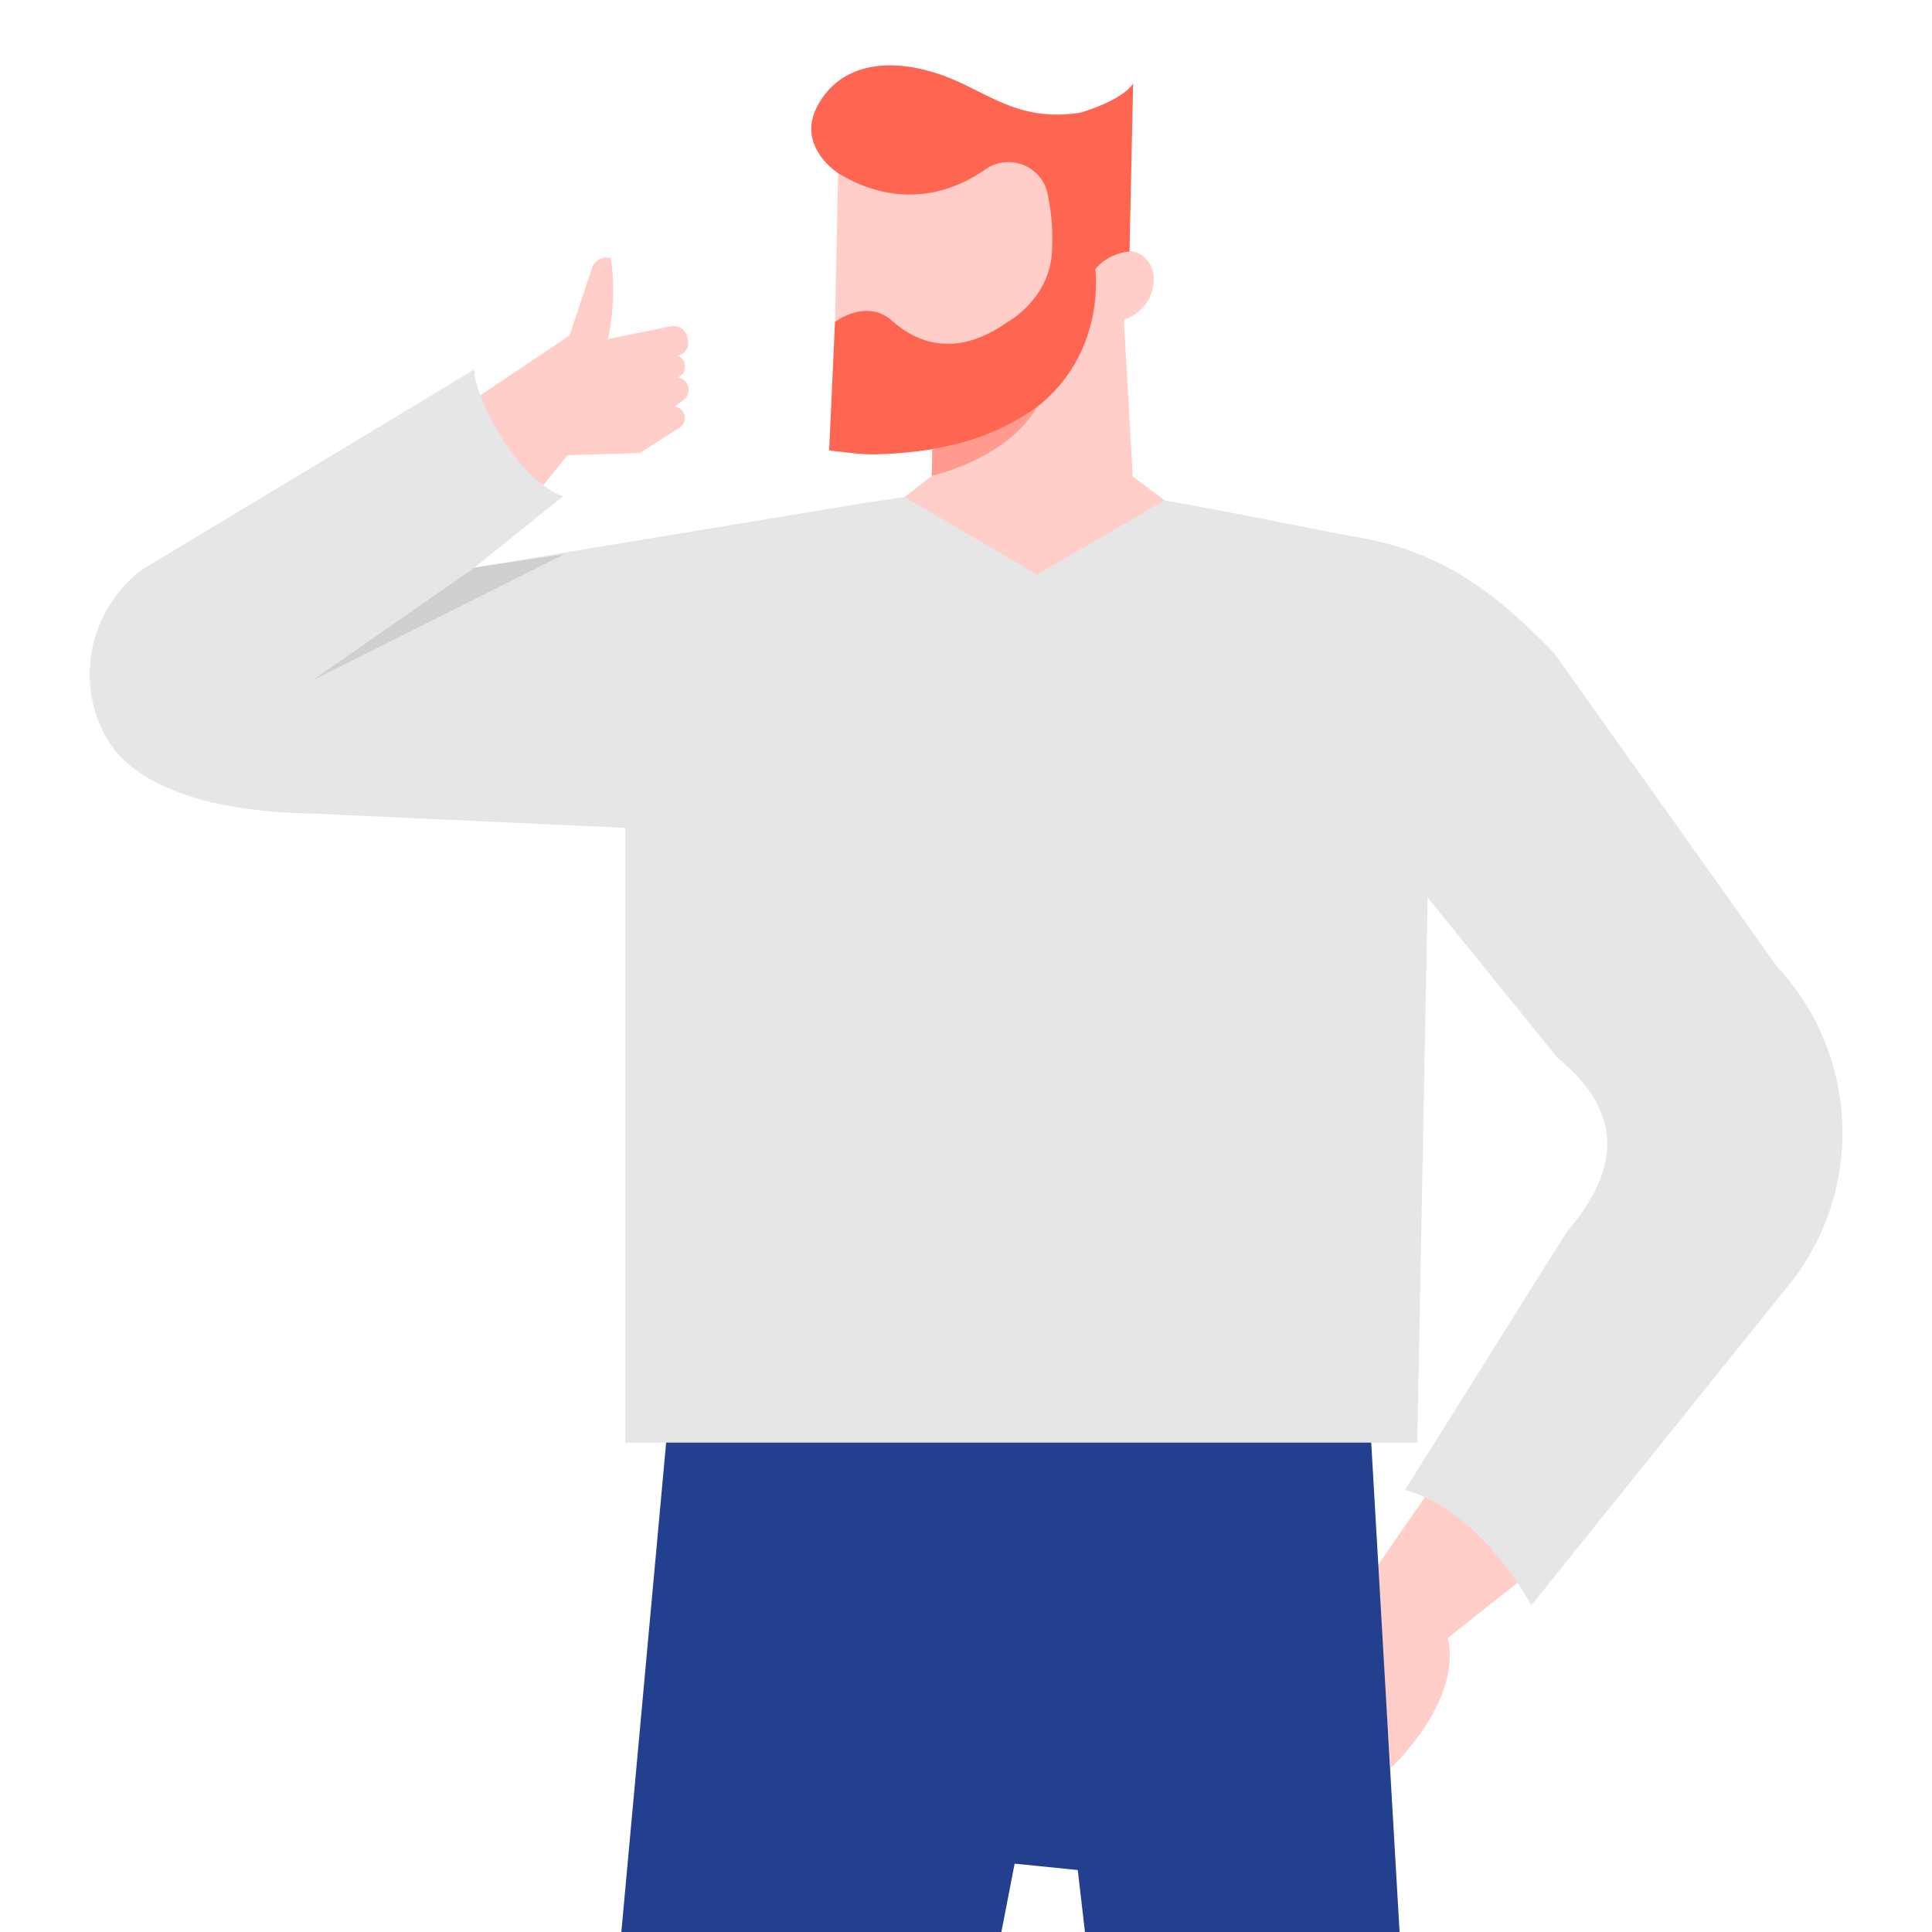
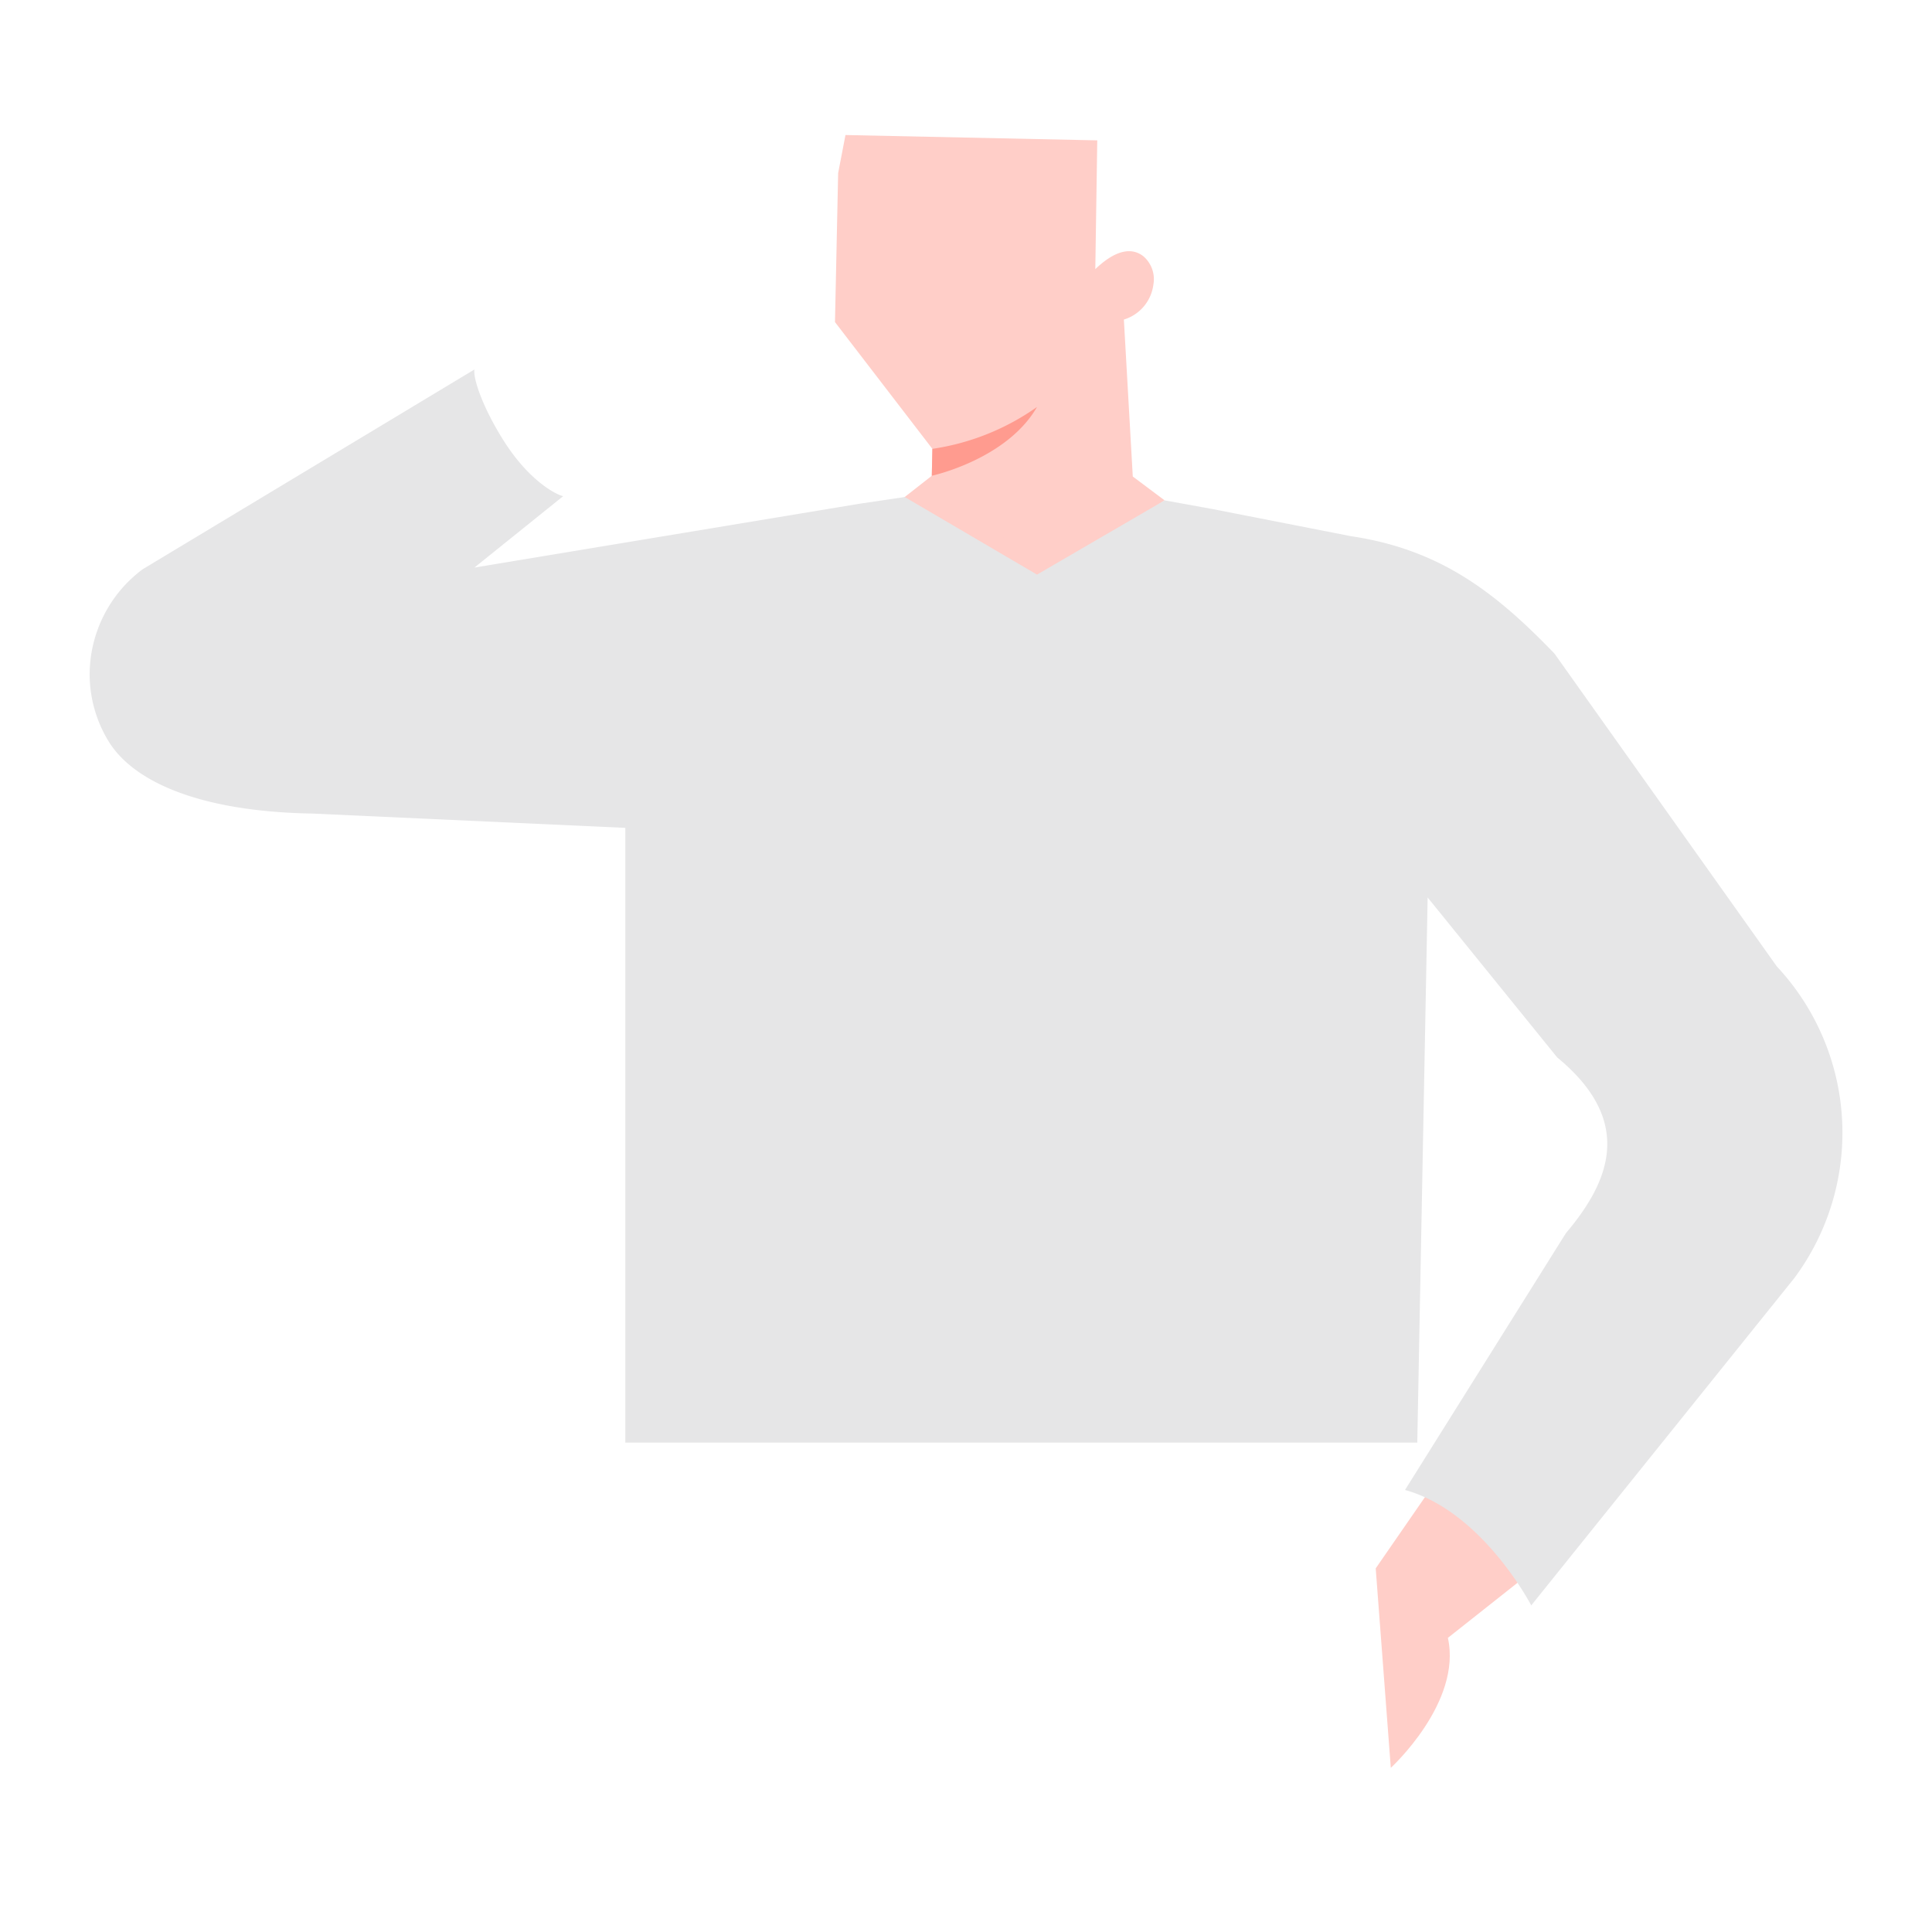
<svg xmlns="http://www.w3.org/2000/svg" width="220" height="220" viewBox="0 0 220 220">
  <defs>
    <clipPath id="clip-path">
      <rect id="Rectangle_153" data-name="Rectangle 153" width="220" height="220" transform="translate(1809 595)" fill="red" />
    </clipPath>
  </defs>
  <g id="Mask_Group_23" data-name="Mask Group 23" transform="translate(-1809 -595)" clip-path="url(#clip-path)">
    <g id="Group_195" data-name="Group 195">
-       <path id="Path_665" data-name="Path 665" d="M820.378,443.266l10.762-7.235,2.512-7.539a1.708,1.708,0,0,1,2.194-1.239,25.6,25.6,0,0,1-.346,9.2l7.166-1.462a1.566,1.566,0,0,1,1.7.774,2.39,2.39,0,0,1,.217.573,2.434,2.434,0,0,1,.065.611,1.473,1.473,0,0,1-1.133,1.368l-.047.013a1.438,1.438,0,0,1,.727.745,1.532,1.532,0,0,1-.169,1.364q-.26.187-.517.374a1.45,1.45,0,0,1,.613,2.583q-.516.375-1.035.751a1.327,1.327,0,0,1,1.117.833,1.35,1.35,0,0,1-.56,1.579l-4.516,2.864-8.227.256-4.281,5.289Z" transform="translate(1042.717 197.163)" fill="#ffcec8" />
      <path id="Path_666" data-name="Path 666" d="M911.657,541.074l-7.168,10.37,1.719,22.715s8.133-7.439,6.5-14.8l10.432-8.255S915.767,542.746,911.657,541.074Z" transform="translate(1061.165 222.149)" fill="#ffcec8" />
      <path id="Path_667" data-name="Path 667" d="M886.816,447.63l3.618,2.712L875.619,460.2l-16.652-8.772,4.958-3.883Z" transform="translate(1051.181 201.634)" fill="#ffcec8" />
-       <path id="Path_668" data-name="Path 668" d="M835.96,766.592l1.294-11.446-15.887-2.5-1.685,8.831v5.115l5.736,3.43H830.5Z" transform="translate(1042.563 268.553)" fill="#142143" />
      <path id="Path_669" data-name="Path 669" d="M840.476,765v7.1L799.09,772v-.584a3.572,3.572,0,0,1,2.33-3.385l22.778-8.139,3.474,4.219A13.324,13.324,0,0,0,840.476,765Z" transform="translate(1038.048 270.141)" fill="#142143" />
      <path id="Path_670" data-name="Path 670" d="M799.09,769.818V772.7l41.386.009v-2.772Z" transform="translate(1038.048 272.036)" fill="#142143" />
      <path id="Path_671" data-name="Path 671" d="M900.589,765.648v-8.7h16.278v8.7l-5.737,3.43h-5.085Z" transform="translate(1060.31 269.497)" fill="#142143" />
      <path id="Path_672" data-name="Path 672" d="M916.868,761.7v2.908l-5.737,3.43h-5.085l-5.457-3.43V761.7Z" transform="translate(1060.31 270.538)" fill="#142143" />
      <path id="Rectangle_149" data-name="Rectangle 149" d="M0,0H24.837a0,0,0,0,1,0,0V5.014a6.673,6.673,0,0,1-6.673,6.673H6.673A6.673,6.673,0,0,1,0,5.014V0A0,0,0,0,1,0,0Z" transform="translate(1981.456 1044.75) rotate(180)" fill="#142143" />
      <rect id="Rectangle_150" data-name="Rectangle 150" width="24.837" height="2.533" transform="translate(1981.456 1044.75) rotate(180)" fill="#142143" />
-       <path id="Path_673" data-name="Path 673" d="M922.672,534.609l15.8,272.723H915.065L889.483,587.214l-7.187-.727L838.759,810.8l-20.54-5.769,24.753-270.42Z" transform="translate(1042.243 220.73)" fill="#23408f" />
      <path id="Path_674" data-name="Path 674" d="M854.352,420.058l-.361,16.962,11.091,14.436-.1,4.882,11.419,7.328,11.51-8.914-1.023-18.018a4.793,4.793,0,0,0,3.363-4,3.439,3.439,0,0,0-1.132-3.2c-1.017-.808-2.765-1.14-5.484,1.457l.223-14.664-28.672-.607Z" transform="translate(1050.089 194.656)" fill="#ffcec8" />
-       <path id="Path_675" data-name="Path 675" d="M884.117,432.424s2.857,20.28-24.89,21.08a18.76,18.76,0,0,1-2.251-.08l-3.165-.356.666-14.619s3.552-2.774,6.516-.137,7.371,4.153,13.051.188c0,0,5.119-2.731,5.153-8.5a23.422,23.422,0,0,0-.638-6.68,4.591,4.591,0,0,0-7.037-2.209c-2.9,2.026-9.107,4.971-16.684.379,0,0-4.791-3.032-2.385-7.6s7.477-5.614,13.219-3.893,9.119,5.788,16.693,4.616c0,0,4.727-1.311,6.061-3.33l-.406,19.129A5.844,5.844,0,0,0,884.117,432.424Z" transform="translate(1049.604 193.228)" fill="#ff6652" />
      <path id="Path_676" data-name="Path 676" d="M790.417,460.369l37.781-22.75c-.146,1.067.966,4.39,3.384,8.182,2.8,4.4,5.806,6.03,6.723,6.241L828.2,460.173l43.89-7.276,5.111-.757,15.067,8.833,14.526-8.454,5.417.983,15.768,3.09C938,458.081,944.3,462.8,951.194,469.975l25.313,35.615a27.743,27.743,0,0,1,1.995,35.489l-29.959,37.273s-5.553-10.712-14.375-13.146l18.322-29.24c5.01-5.926,7.821-12.752-.99-20.012l-14.754-18.216-1.18,62.075H845.383v-70l-35.624-1.629c-13.225-.224-20.58-3.819-23.26-8.3a14.667,14.667,0,0,1-2.112-7.584A14.976,14.976,0,0,1,790.417,460.369Z" transform="translate(1034.822 199.458)" fill="#e6e6e7" />
-       <path id="Path_677" data-name="Path 677" d="M823.637,456.395,805.21,469.214l28.668-14.346Z" transform="translate(1039.39 203.241)" opacity="0.1" />
      <path id="Path_678" data-name="Path 678" d="M875.016,441.116a27.578,27.578,0,0,1-11.918,4.771l-.065,3.063S871.551,447.119,875.016,441.116Z" transform="translate(1052.072 200.225)" fill="#ff9b8f" />
    </g>
  </g>
</svg>